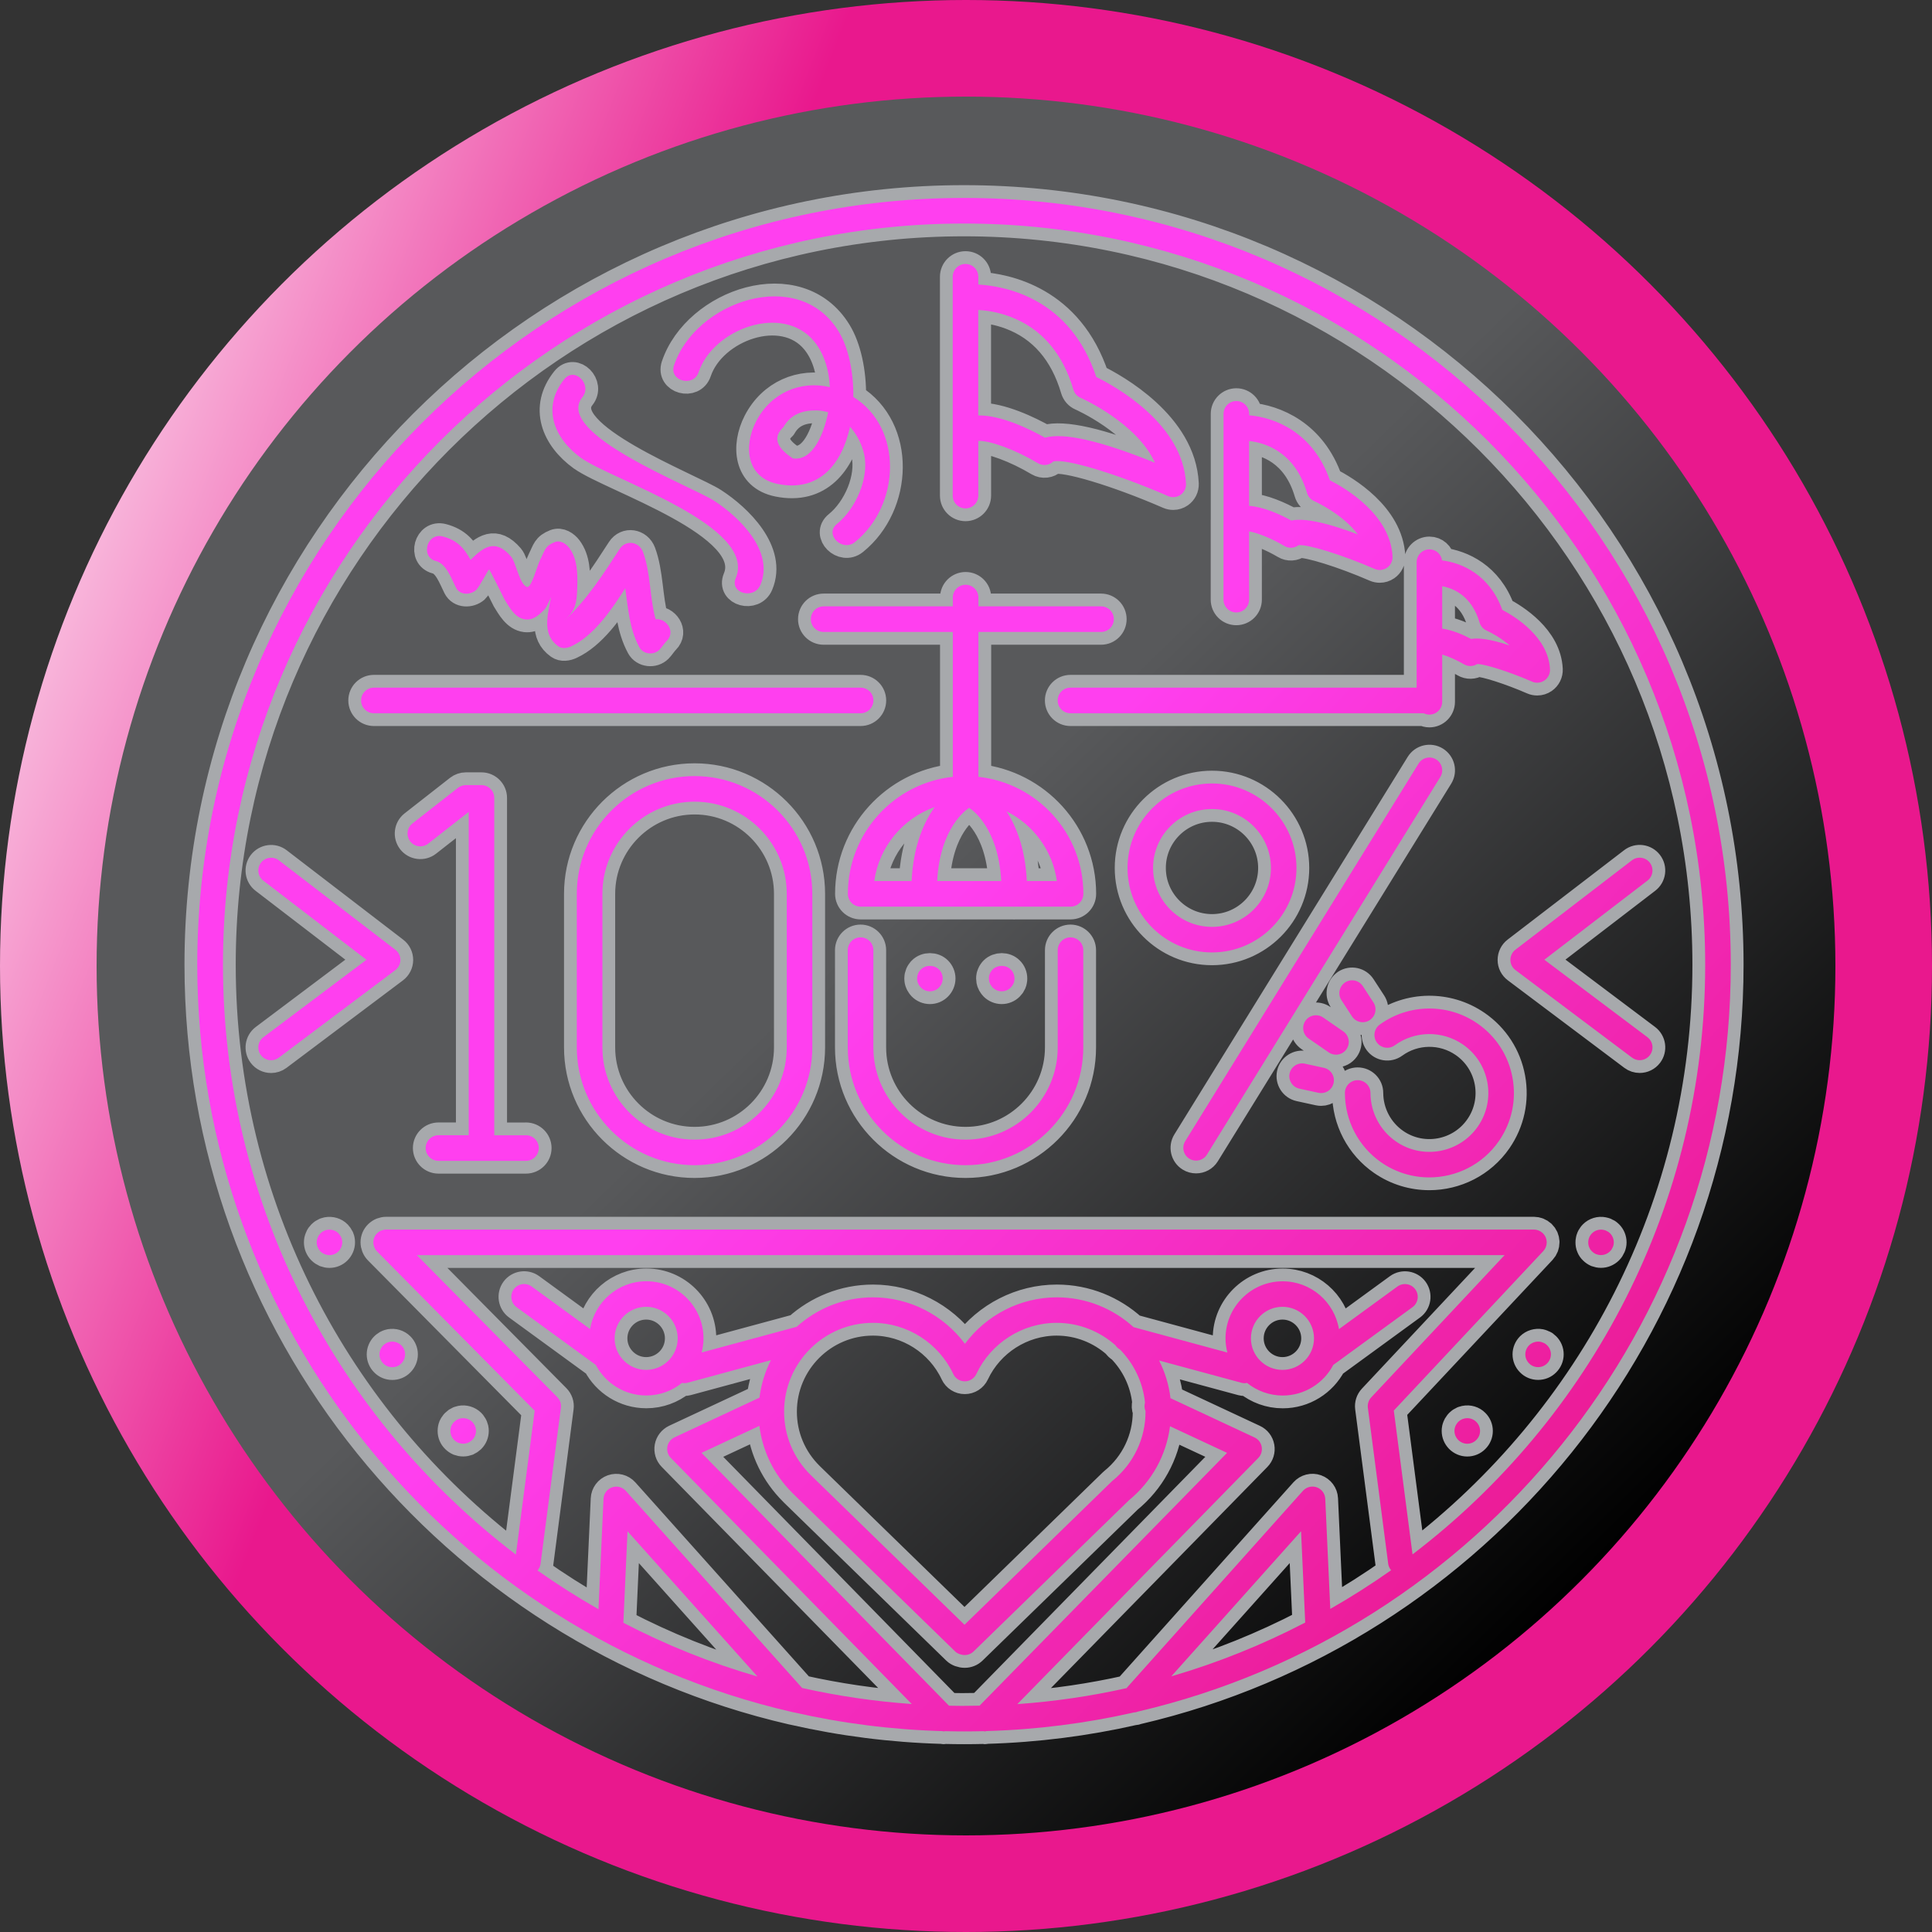
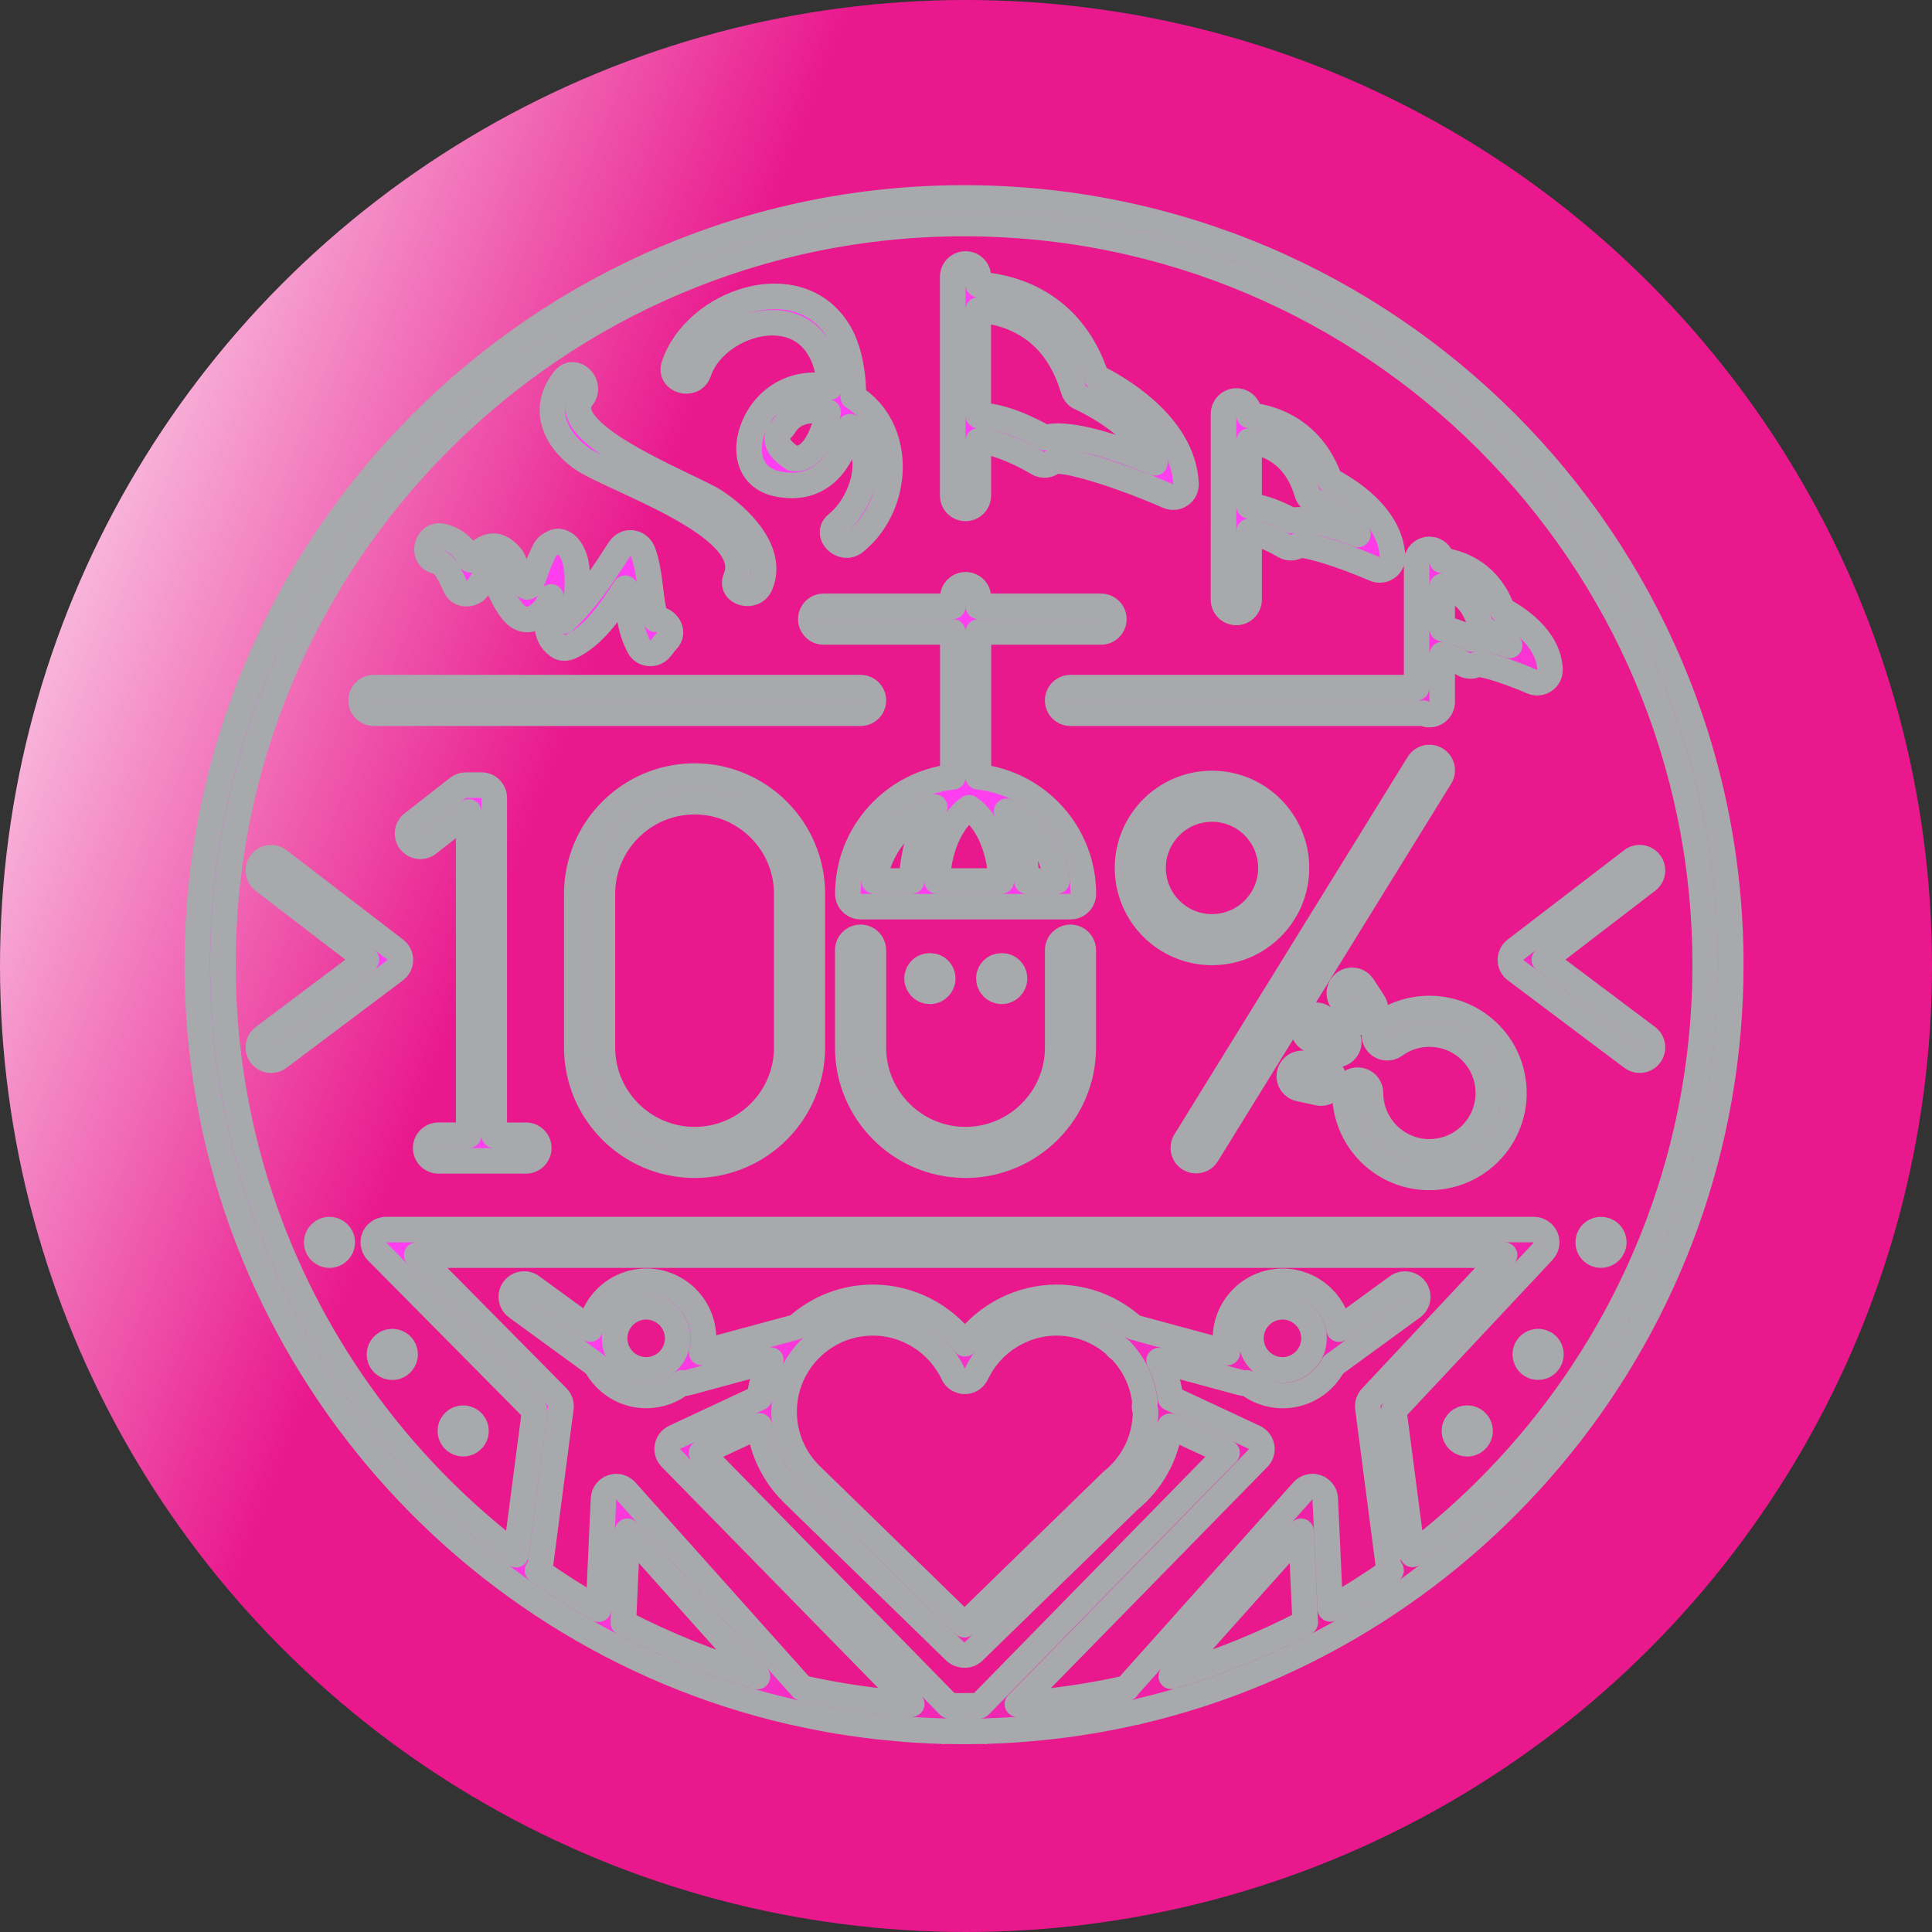
<svg xmlns="http://www.w3.org/2000/svg" viewBox="0 0 400 400">
  <rect x="0" y="0" width="400" height="400" fill="#333333" stroke="none" />
  <defs>
    <style>.cls-1{fill:url(#linear-gradient-2);}.cls-2{isolation:isolate;}.cls-3,.cls-4{fill:url(#New_Gradient_Swatch_3);}.cls-5{fill:url(#linear-gradient);}.cls-4{mix-blend-mode:multiply;stroke:#a7a9ac;stroke-linecap:round;stroke-linejoin:round;stroke-width:5.29px;}</style>
    <linearGradient id="linear-gradient" x1="-46.53" y1="103.84" x2="588.85" y2="351.67" gradientTransform="matrix(1, 0, 0, 1, 0, 0)" gradientUnits="userSpaceOnUse">
      <stop offset=".02" stop-color="#fff" />
      <stop offset=".25" stop-color="#e9188d" />
      <stop offset="1" stop-color="#e9188d" />
    </linearGradient>
    <linearGradient id="linear-gradient-2" x1="186.2" y1="185.82" x2="326.82" y2="330.28" gradientTransform="matrix(1, 0, 0, 1, 0, 0)" gradientUnits="userSpaceOnUse">
      <stop offset="0" stop-color="#58595b" />
      <stop offset="1" stop-color="#000" />
    </linearGradient>
    <linearGradient id="New_Gradient_Swatch_3" x1="190.35" y1="191.1" x2="331.56" y2="322.46" gradientTransform="matrix(1, 0, 0, 1, 0, 0)" gradientUnits="userSpaceOnUse">
      <stop offset="0" stop-color="#ff3fef" />
      <stop offset="1" stop-color="#e9188d" />
    </linearGradient>
  </defs>
  <g class="cls-2">
    <g id="Layer_1_copy">
      <circle class="cls-5" cx="200" cy="200" r="200" />
      <g>
-         <circle class="cls-1" cx="200" cy="200" r="180" />
        <path class="cls-4" d="M98.55,296.26c0,.7-.28,1.37-.78,1.87-.27,.25-.55,.44-.86,.58-.32,.12-.65,.19-1.01,.19s-.7-.07-1.02-.19c-.32-.14-.6-.33-.85-.58-.51-.49-.78-1.16-.78-1.87,0-.18,.02-.35,.05-.53,.03-.16,.07-.32,.14-.49,.07-.16,.16-.3,.25-.44,.09-.16,.21-.28,.34-.41s.25-.23,.39-.33c.14-.09,.3-.18,.46-.25,.16-.05,.34-.11,.49-.14,.86-.18,1.78,.11,2.4,.72,.12,.12,.23,.25,.32,.41,.11,.14,.18,.28,.25,.44,.07,.18,.12,.33,.16,.49,.04,.18,.05,.35,.05,.53Zm-17.84-18.45c-.18,.03-.33,.09-.51,.16-.16,.05-.3,.14-.44,.25-.16,.09-.28,.19-.41,.32-.49,.49-.78,1.18-.78,1.87s.28,1.38,.78,1.87c.49,.51,1.16,.78,1.87,.78s1.38-.27,1.87-.78c.49-.49,.78-1.16,.78-1.87s-.28-1.38-.78-1.87c-.62-.62-1.54-.9-2.38-.72Zm-10.05-21.59c-.07-.16-.16-.32-.25-.46-.11-.14-.21-.28-.33-.41-.6-.62-1.52-.88-2.38-.72-.18,.04-.33,.09-.49,.14-.16,.07-.32,.16-.46,.25-.14,.11-.28,.21-.4,.33-.12,.12-.23,.27-.34,.41-.09,.14-.18,.3-.23,.46-.07,.16-.12,.32-.16,.49-.03,.16-.05,.33-.05,.51,0,.7,.28,1.37,.78,1.87,.25,.25,.55,.44,.86,.58,.32,.12,.65,.19,1,.19,.71,0,1.38-.28,1.87-.78s.78-1.16,.78-1.87c0-.18-.02-.35-.05-.51-.04-.18-.07-.34-.14-.49Zm232.6,37.45c-.18,.04-.33,.09-.49,.14-.16,.07-.32,.16-.46,.25-.14,.11-.28,.21-.4,.33s-.23,.25-.32,.41c-.11,.14-.19,.28-.25,.44-.07,.16-.12,.33-.16,.49-.04,.18-.05,.35-.05,.53,0,.7,.28,1.36,.78,1.87,.49,.49,1.16,.78,1.87,.78s1.38-.28,1.87-.78c.51-.51,.78-1.16,.78-1.87s-.28-1.38-.78-1.87c-.6-.62-1.52-.9-2.38-.72Zm16.65-15.47c-.14-.09-.28-.18-.46-.23-.16-.07-.32-.12-.49-.16-.85-.16-1.76,.11-2.38,.72-.49,.49-.78,1.18-.78,1.87s.28,1.38,.78,1.87c.49,.51,1.16,.78,1.87,.78s1.37-.27,1.87-.78c.49-.49,.78-1.16,.78-1.87s-.28-1.38-.78-1.87c-.12-.12-.25-.23-.4-.34Zm13.02-23.18c-.14-.09-.3-.18-.46-.25-.16-.05-.32-.11-.49-.14-.86-.18-1.78,.11-2.38,.72-.12,.12-.25,.27-.33,.41-.11,.14-.18,.3-.25,.46-.07,.16-.11,.32-.14,.49-.04,.16-.05,.33-.05,.51,0,.35,.05,.69,.19,1,.12,.32,.32,.62,.58,.86,.25,.25,.53,.44,.85,.58,.32,.12,.67,.19,1.02,.19,.7,0,1.36-.28,1.87-.78,.25-.25,.44-.55,.57-.86,.14-.32,.21-.65,.21-1,0-.69-.28-1.38-.78-1.87-.12-.12-.26-.23-.4-.33Zm-142.6-50.97c.09,.14,.21,.28,.33,.41,.48,.49,1.16,.78,1.87,.78s1.38-.28,1.87-.78c.49-.49,.78-1.18,.78-1.87s-.28-1.38-.78-1.87c-.99-.99-2.77-.99-3.74,0-.12,.12-.25,.25-.33,.39-.11,.16-.18,.3-.25,.46-.07,.18-.12,.34-.16,.51-.02,.16-.05,.34-.05,.51s.03,.34,.05,.51c.04,.18,.09,.34,.16,.49,.07,.16,.14,.32,.25,.46Zm14.87,0c.09,.14,.19,.28,.32,.41,.49,.49,1.18,.78,1.87,.78s1.38-.28,1.87-.78c.12-.12,.23-.27,.34-.41,.09-.14,.18-.3,.25-.46s.11-.32,.14-.49c.04-.18,.05-.35,.05-.51,0-.71-.28-1.39-.78-1.87-.97-.99-2.75-.99-3.74,0-.12,.12-.23,.25-.32,.39-.11,.16-.19,.3-.25,.46-.07,.16-.12,.34-.16,.49-.04,.18-.05,.35-.05,.53,0,.16,.02,.34,.05,.51,.03,.18,.09,.34,.16,.49,.05,.16,.14,.32,.25,.46Zm-127.8-56.38h100.78c1.46,0,2.65-1.18,2.65-2.65s-1.19-2.65-2.65-2.65H77.41c-1.46,0-2.65,1.18-2.65,2.65s1.19,2.65,2.65,2.65Zm215.9-5.29v-25.99c0-1.46,1.19-2.65,2.65-2.65,1.34,0,2.43,.99,2.61,2.28,4.22,.53,9.89,3.06,12.47,10.24,2.74,1.44,9.57,5.67,9.88,12.32,.04,.91-.39,1.78-1.14,2.3-.45,.31-.98,.47-1.5,.47-.36,0-.72-.07-1.06-.22-4.64-2.02-9.74-3.65-11.35-3.65h-.01c-.82,.52-1.9,.56-2.78,.04-1.48-.88-3.23-1.64-4.48-2v9.78c0,1.46-1.19,2.65-2.65,2.65-.42,0-.82-.11-1.17-.28h-73.14c-1.46,0-2.65-1.18-2.65-2.65s1.19-2.65,2.65-2.65h71.66Zm5.29-21v8.77c2.14,.3,4.38,1.28,5.99,2.14,1.42-.25,3.8-.04,7.97,1.34-1.69-1.49-3.66-2.58-4.74-3.06-.71-.31-1.26-.93-1.48-1.68-1.61-5.45-5.28-7.06-7.73-7.52Zm-76.95,72.69c-1.46,0-2.65,1.18-2.65,2.65v20.14c0,10.52-8.56,19.09-19.09,19.09s-19.08-8.56-19.08-19.09v-20.14c0-1.46-1.19-2.65-2.65-2.65s-2.65,1.18-2.65,2.65v20.14c0,13.44,10.93,24.38,24.38,24.38s24.38-10.94,24.38-24.38v-20.14c0-1.46-1.19-2.65-2.65-2.65Zm-53.46-9.01v31.8c0,13.44-10.93,24.38-24.38,24.38s-24.38-10.94-24.38-24.38v-31.8c0-13.44,10.94-24.38,24.38-24.38s24.38,10.94,24.38,24.38Zm-5.29,0c0-10.52-8.56-19.08-19.08-19.08s-19.09,8.56-19.09,19.08v31.8c0,10.52,8.56,19.09,19.09,19.09s19.08-8.56,19.08-19.09v-31.8Zm34.38-59.52v-1.82c0-1.46,1.19-2.65,2.65-2.65s2.65,1.18,2.65,2.65v1.82h25.39c1.46,0,2.65,1.18,2.65,2.65s-1.19,2.65-2.65,2.65h-25.39v29.67c0,.11-.02,.22-.03,.32,12.22,1.31,21.76,11.67,21.76,24.23,0,1.46-1.19,2.65-2.65,2.65h-11.49c-.06,0-.11,.02-.16,.02-.02,0-.03,0-.05,0-.04,0-.09-.01-.13-.02h-31.63c-1.46,0-2.65-1.18-2.65-2.65,0-12.56,9.55-22.92,21.76-24.23-.01-.11-.03-.21-.03-.32v-29.67h-26.75c-1.46,0-2.65-1.18-2.65-2.65s1.19-2.65,2.65-2.65h26.75Zm-3.23,56.87h13.25c-.58-11.13-6.16-14.83-6.42-14.99-.08-.05-.14-.11-.22-.17-.07,.05-.13,.11-.2,.16-.3,.19-5.84,3.91-6.42,15.01Zm-13.03,0h7.73c.34-7.39,2.6-12.28,4.78-15.32-6.59,2.35-11.52,8.21-12.51,15.32Zm27.4-14.43c1.97,3.07,3.87,7.73,4.18,14.43h6.22c-.88-6.33-4.89-11.68-10.4-14.43Zm-99.51,67.07h-6.57v-69.85c0-1.46-1.19-2.65-2.65-2.65h-3.23c-.59,0-1.16,.2-1.63,.56l-9.43,7.38c-1.15,.9-1.35,2.56-.45,3.72,.9,1.15,2.57,1.35,3.72,.45l8.38-6.56v66.94h-6.26c-1.46,0-2.65,1.19-2.65,2.65s1.19,2.65,2.65,2.65h18.12c1.46,0,2.65-1.19,2.65-2.65s-1.19-2.65-2.65-2.65Zm188.44-77.82c-1.24-.77-2.87-.38-3.64,.86l-48.31,78.17c-.77,1.24-.38,2.88,.86,3.64,.43,.27,.91,.39,1.39,.39,.89,0,1.75-.44,2.25-1.25l48.31-78.17c.77-1.24,.38-2.87-.86-3.64Zm-46.41,39.96c-9.65,0-17.49-7.85-17.49-17.49s7.85-17.49,17.49-17.49,17.49,7.85,17.49,17.49-7.85,17.49-17.49,17.49Zm0-5.29c6.73,0,12.2-5.47,12.2-12.2s-5.47-12.2-12.2-12.2-12.2,5.47-12.2,12.2,5.47,12.2,12.2,12.2Zm54.96,20c-6.11-4.22-14.24-4.12-20.24,.24-1.18,.86-1.44,2.52-.58,3.7,.86,1.18,2.52,1.44,3.7,.58,4.18-3.04,9.85-3.11,14.11-.17,5.54,3.82,6.93,11.44,3.1,16.97-3.82,5.53-11.44,6.93-16.97,3.1-3.29-2.28-5.26-6.03-5.27-10.04,0-1.46-1.19-2.64-2.65-2.64h0c-1.46,0-2.65,1.19-2.64,2.65,0,5.75,2.83,11.13,7.55,14.39,3.03,2.09,6.49,3.09,9.92,3.09,5.56,0,11.03-2.64,14.42-7.54,2.65-3.85,3.65-8.49,2.81-13.09-.84-4.6-3.42-8.59-7.27-11.25Zm-27.78,1.64l-4.15-2.87c-1.2-.83-2.85-.53-3.68,.67-.83,1.2-.53,2.85,.67,3.68l4.15,2.87c.46,.32,.98,.47,1.5,.47,.84,0,1.67-.4,2.18-1.14,.83-1.2,.53-2.85-.67-3.68Zm.39-10.14c-1.22,.8-1.57,2.44-.78,3.66l2.2,3.38c.51,.78,1.36,1.2,2.22,1.2,.5,0,1-.14,1.44-.43,1.22-.8,1.57-2.44,.78-3.66l-2.2-3.38c-.8-1.23-2.44-1.57-3.66-.78Zm-4.41,17.68l-3.94-.86c-1.42-.3-2.84,.6-3.15,2.02-.31,1.43,.59,2.84,2.02,3.15l3.94,.86c.19,.04,.38,.06,.57,.06,1.22,0,2.31-.84,2.58-2.08,.31-1.43-.59-2.84-2.02-3.15Zm-39.27,133.45c-9.88,2.25-20.1,3.57-30.58,3.87-.12,.02-.23,.07-.35,.07-.08,0-.16-.04-.25-.05-1.34,.03-2.68,.05-4.03,.05s-2.63-.02-3.95-.05c-.08,0-.16,.05-.24,.05-.11,0-.22-.05-.33-.06-10.55-.3-20.84-1.63-30.78-3.89-.13-.02-.26-.05-.39-.08-70.41-16.23-123.08-79.44-123.08-154.71,0-87.54,71.22-158.75,158.75-158.75s158.75,71.22,158.75,158.75c0,75.15-52.48,138.26-122.72,154.63-.26,.11-.54,.17-.82,.19Zm-1.54-5.08l36.48-40.79c.72-.8,1.85-1.09,2.86-.73,1.01,.36,1.71,1.3,1.76,2.37l1.04,22.81c4.33-2.47,8.53-5.15,12.59-8.01-.29-.37-.52-.79-.59-1.28l-4.22-32.35c-.1-.79,.15-1.57,.69-2.15l27.62-29.46H86.29l29.1,29.41c.57,.58,.85,1.39,.74,2.2l-4.22,32.35c-.07,.52-.31,.95-.62,1.33,4.06,2.87,8.28,5.55,12.62,8.02l1.04-22.86c.05-1.07,.74-2.01,1.76-2.37,1.01-.36,2.14-.07,2.86,.73l36.5,40.81c7.38,1.65,14.96,2.77,22.7,3.32l-49.89-50.96c-.6-.61-.86-1.48-.71-2.32s.71-1.56,1.48-1.93l17.59-8.22c.34-2.76,1.16-5.38,2.37-7.76l-17.25,4.67c-.23,.06-.46,.09-.69,.09-.16,0-.3-.05-.45-.07-2.03,1.64-4.61,2.62-7.41,2.62-4.54,0-8.49-2.58-10.47-6.35-.01,0-.03-.01-.04-.02l-16.35-11.92c-1.18-.86-1.44-2.52-.58-3.7,.86-1.18,2.52-1.44,3.7-.58l12.1,8.82c.92-5.61,5.79-9.9,11.65-9.9,6.52,0,11.83,5.3,11.83,11.83,0,1.01-.14,1.98-.38,2.92l19.67-5.32c4.2-3.78,9.73-6.1,15.81-6.1,7.55,0,14.61,3.67,19.03,9.62,4.42-5.96,11.48-9.62,19.03-9.62,6.11,0,11.68,2.35,15.88,6.17l19.42,5.26c-.24-.94-.38-1.91-.38-2.92,0-6.52,5.31-11.83,11.83-11.83,5.86,0,10.73,4.29,11.66,9.9l12.1-8.82c1.18-.86,2.84-.6,3.7,.58,.86,1.18,.6,2.84-.58,3.7l-16.35,11.92s-.03,.01-.04,.02c-1.98,3.77-5.93,6.35-10.47,6.35-2.81,0-5.38-.99-7.41-2.62-.15,.03-.3,.07-.45,.07-.23,0-.46-.03-.69-.09l-17.05-4.61c1.21,2.4,2.03,5.02,2.36,7.8l17.4,8.13c.78,.36,1.33,1.08,1.48,1.93s-.11,1.71-.71,2.32l-49.88,50.96c7.74-.55,15.33-1.67,22.71-3.33Zm3.87-57.33c-.22-.54-.26-1.14-.09-1.72-.43-4.26-2.33-8.09-5.17-10.99-.4-.22-.73-.53-.96-.9-3.25-2.87-7.5-4.63-12.16-4.63-7.08,0-13.61,4.16-16.63,10.59-.44,.93-1.37,1.52-2.39,1.52s-1.96-.59-2.39-1.52c-3.02-6.43-9.55-10.59-16.63-10.59-10.14,0-18.39,8.25-18.39,18.39,0,4.97,1.96,9.63,5.51,13.12,.04,.04,.08,.08,.12,.12l31.72,30.88,30.47-29.66c.06-.06,.12-.11,.18-.16,4.34-3.52,6.83-8.73,6.83-14.29,0-.05,0-.1,0-.15Zm34.9-15.03c0-3.6-2.93-6.53-6.53-6.53s-6.53,2.93-6.53,6.53,2.93,6.53,6.53,6.53,6.53-2.93,6.53-6.53Zm-138.27,6.53c3.6,0,6.53-2.93,6.53-6.53s-2.93-6.53-6.53-6.53-6.53,2.93-6.53,6.53,2.93,6.53,6.53,6.53Zm-3.86,33.41l-.86,18.95c8.79,4.57,18.08,8.32,27.77,11.13l-26.91-30.08Zm112.58,30.04c9.67-2.82,18.95-6.57,27.73-11.14l-.86-18.9-26.87,30.04Zm-135.69-25.2l3.89-29.8-32.65-32.99h0c-.24-.25-.43-.54-.56-.87,0-.02,0-.03-.02-.05-.11-.29-.18-.61-.18-.95h0v-.02c0-.34,.07-.67,.2-.97v-.02c.14-.33,.34-.62,.59-.86h.01c.24-.25,.53-.44,.85-.57,.02,0,.04-.01,.06-.02,.29-.11,.61-.18,.94-.18h237.67c.3,0,.59,.06,.86,.16,.03,0,.06,.02,.08,.03,.31,.12,.58,.29,.82,.51,.01,.01,.03,.01,.04,.03,0,0,0,.02,.02,.02,.24,.23,.43,.5,.57,.81,0,.01,.02,.03,.02,.04,.12,.28,.19,.59,.21,.92,0,.03,0,.05,0,.08,0,.02,0,.04,0,.06,0,.3-.06,.58-.15,.85-.01,.03-.02,.06-.03,.1-.12,.31-.29,.58-.51,.82-.01,.01-.01,.03-.03,.04l-30.94,33,3.88,29.78c36.8-28.06,60.59-72.34,60.59-122.08,0-84.62-68.84-153.46-153.46-153.46S46.16,115.11,46.16,199.73c0,49.78,23.83,94.09,60.67,122.15Zm92.79,31.31c1.07,0,2.14-.02,3.21-.04l51.24-52.34-11.81-5.51c-.76,5.97-3.75,11.43-8.49,15.31l-32.17,31.31c-.49,.48-1.16,.75-1.85,.75s-1.49-.27-1.98-.75l-33.63-32.74s-.1-.1-.14-.15c-3.79-3.78-6.11-8.6-6.76-13.81l-11.98,5.59,51.24,52.35c1.04,.02,2.07,.04,3.11,.04Zm53.72-245.48v-22.02c0-1.46,1.19-2.65,2.65-2.65s2.65,1.18,2.65,2.65v.3c5.47,.47,13.31,3.62,16.71,13.45,3.28,1.67,12.58,7.15,12.98,15.81,.04,.91-.39,1.78-1.14,2.3-.45,.31-.98,.47-1.5,.47-.36,0-.72-.07-1.06-.22-6.64-2.89-13.83-5.12-15.75-4.92-.85,.64-2.02,.73-2.96,.16-2.55-1.52-5.56-2.73-7.29-3.01v14.13c0,1.46-1.19,2.65-2.65,2.65s-2.65-1.18-2.65-2.65v-16.07c0-.13,0-.26,0-.39Zm5.29-16.4v13.43c3.06,.22,6.49,1.8,8.76,3.05,2-.44,5.87-.13,13.76,2.87-3.11-4.22-8.96-6.87-9.04-6.9-.72-.31-1.26-.93-1.48-1.68-2.5-8.49-8.6-10.39-12-10.77Zm-61.36,11.29V57.3c0-1.46,1.19-2.65,2.65-2.65s2.65,1.18,2.65,2.65v1.61c5.89,.35,19.09,2.99,24.42,19.14,4.13,2.03,18.01,9.77,18.58,22.11,.04,.91-.39,1.78-1.14,2.3-.45,.31-.97,.47-1.5,.47-.36,0-.72-.07-1.06-.22-10.64-4.63-21.41-7.86-23.78-7.16-.85,.81-2.15,.96-3.18,.35-4.65-2.79-9.89-4.69-12.34-4.62v11.33c0,1.46-1.19,2.65-2.65,2.65s-2.65-1.18-2.65-2.65Zm5.29-38.42v21.84c4.75-.07,10.69,2.85,13.82,4.61,3.87-1.11,11.5,.63,22.76,5.19-3.72-8.28-15.26-13.39-15.4-13.45-.72-.31-1.26-.93-1.48-1.68-2.24-7.6-6.64-12.68-13.09-15.11-2.57-.97-4.94-1.3-6.61-1.4Zm-82.19,30.67c6.21,4.46,36.53,14,31.98,24.85-1.32,3.14,3.8,4.51,5.1,1.41,2.93-6.97-4.36-14.04-9.54-17.4-4.73-3.07-33.36-13.93-27.32-21.45,2.11-2.63-1.61-6.4-3.74-3.74-4.73,5.89-2.12,12.28,3.52,16.34Zm-30.08,21.32c2.13,.56,3.16,3.58,4.12,5.48,.82,1.62,2.95,1.58,4.16,.54,.67-.59,2.55-4.27,2.7-4.28,.17,0,3.06,5.98,3.24,6.27,1.02,1.65,2.18,3.81,4.28,4.07,1.7,.21,2.99-1.04,4.06-2.17,.24-.26,.73-1.24,1.26-2.47-.73,3.87-1.9,7.8,1.51,10.21,.81,.57,1.85,.38,2.67,0,4.52-2.1,8.16-7.24,11.18-12.02,.6,4.18,.86,8.41,2.91,12.2,.82,1.51,2.98,1.71,4.16,.54,.56-.56,.95-1.27,1.51-1.82,1.97-1.95-.13-4.78-2.29-4.49-1.24-4.46-1.02-9.68-2.61-13.93-.8-2.14-3.54-2.63-4.84-.63-3.38,5.21-6.85,10.62-11.53,14.92,2.43-2.23,2.66-3.6,2.76-7.13,.07-2.7,.04-5.75-1.66-8-.65-.86-1.83-1.67-2.99-1.22-2.05,.81-2.03,1.68-2.96,3.51-.78,1.53-1.89,6.19-2.86,5.77-1.53-.66-2.22-5.08-3.24-6.27-3.3-3.86-5.77-1.91-8.39,.68-1.22-2.27-2.64-4.04-5.74-4.85-3.3-.86-4.7,4.24-1.41,5.1Zm49.28-40.52c4.44-13.23,25.75-20.66,34.08-7.02,2.01,3.28,3.11,8.39,3.04,13.56,10.41,6.46,9.73,22.48,.34,30.05-2.63,2.12-6.39-1.61-3.74-3.74,3.92-3.16,6.74-9.58,5.63-14.49-.46-2.01-1.47-4.03-2.91-5.65-1.63,7.56-6.28,13.61-14.96,11.85-6.55-1.33-7.11-7.88-4.48-12.97,3.05-5.89,9.15-8.51,15.27-7.08-.17-3.39-1.12-6.87-3.27-9.48-6.49-7.9-20.89-2.59-23.9,6.37-1.08,3.22-6.19,1.83-5.1-1.41Zm31.91,9.71c-.95-.29-1.96-.43-3.03-.37-2.9,.07-4.97,1.21-6.22,3.45-2.21,2.03-1.56,4.19,1.95,6.48,4.2,.61,6.46-5.3,7.3-9.56Zm-88.56,113.4c0-.83-.38-1.61-1.04-2.11l-24.12-18.51c-1.16-.89-2.82-.67-3.71,.49-.89,1.16-.67,2.82,.49,3.71l21.35,16.38-21.33,16.03c-1.17,.88-1.4,2.54-.53,3.71,.52,.69,1.31,1.06,2.12,1.06,.55,0,1.11-.17,1.59-.53l24.12-18.12c.66-.5,1.05-1.27,1.06-2.1Zm229.81,0c0,.83,.39,1.6,1.06,2.1l24.12,18.12c.48,.36,1.04,.53,1.59,.53,.8,0,1.6-.37,2.12-1.06,.88-1.17,.64-2.83-.53-3.71l-21.33-16.03,21.35-16.38c1.16-.89,1.38-2.55,.49-3.71-.89-1.16-2.55-1.38-3.71-.49l-24.12,18.51c-.66,.5-1.04,1.29-1.04,2.11Z" />
-         <path class="cls-3" d="M98.55,296.26c0,.7-.28,1.37-.78,1.87-.27,.25-.55,.44-.86,.58-.32,.12-.65,.19-1.01,.19s-.7-.07-1.02-.19c-.32-.14-.6-.33-.85-.58-.51-.49-.78-1.16-.78-1.87,0-.18,.02-.35,.05-.53,.03-.16,.07-.32,.14-.49,.07-.16,.16-.3,.25-.44,.09-.16,.21-.28,.34-.41s.25-.23,.39-.33c.14-.09,.3-.18,.46-.25,.16-.05,.34-.11,.49-.14,.86-.18,1.78,.11,2.4,.72,.12,.12,.23,.25,.32,.41,.11,.14,.18,.28,.25,.44,.07,.18,.12,.33,.16,.49,.04,.18,.05,.35,.05,.53Zm-17.84-18.45c-.18,.03-.33,.09-.51,.16-.16,.05-.3,.14-.44,.25-.16,.09-.28,.19-.41,.32-.49,.49-.78,1.18-.78,1.87s.28,1.38,.78,1.87c.49,.51,1.16,.78,1.87,.78s1.38-.27,1.87-.78c.49-.49,.78-1.16,.78-1.87s-.28-1.38-.78-1.87c-.62-.62-1.54-.9-2.38-.72Zm-10.05-21.59c-.07-.16-.16-.32-.25-.46-.11-.14-.21-.28-.33-.41-.6-.62-1.52-.88-2.38-.72-.18,.04-.33,.09-.49,.14-.16,.07-.32,.16-.46,.25-.14,.11-.28,.21-.4,.33-.12,.12-.23,.27-.34,.41-.09,.14-.18,.3-.23,.46-.07,.16-.12,.32-.16,.49-.03,.16-.05,.33-.05,.51,0,.7,.28,1.37,.78,1.87,.25,.25,.55,.44,.86,.58,.32,.12,.65,.19,1,.19,.71,0,1.38-.28,1.87-.78s.78-1.16,.78-1.87c0-.18-.02-.35-.05-.51-.04-.18-.07-.34-.14-.49Zm232.6,37.45c-.18,.04-.33,.09-.49,.14-.16,.07-.32,.16-.46,.25-.14,.11-.28,.21-.4,.33s-.23,.25-.32,.41c-.11,.14-.19,.28-.25,.44-.07,.16-.12,.33-.16,.49-.04,.18-.05,.35-.05,.53,0,.7,.28,1.36,.78,1.87,.49,.49,1.16,.78,1.87,.78s1.38-.28,1.87-.78c.51-.51,.78-1.16,.78-1.87s-.28-1.38-.78-1.87c-.6-.62-1.52-.9-2.38-.72Zm16.65-15.47c-.14-.09-.28-.18-.46-.23-.16-.07-.32-.12-.49-.16-.85-.16-1.76,.11-2.38,.72-.49,.49-.78,1.18-.78,1.87s.28,1.38,.78,1.87c.49,.51,1.16,.78,1.87,.78s1.37-.27,1.87-.78c.49-.49,.78-1.16,.78-1.87s-.28-1.38-.78-1.87c-.12-.12-.25-.23-.4-.34Zm13.02-23.18c-.14-.09-.3-.18-.46-.25-.16-.05-.32-.11-.49-.14-.86-.18-1.78,.11-2.38,.72-.12,.12-.25,.27-.33,.41-.11,.14-.18,.3-.25,.46-.07,.16-.11,.32-.14,.49-.04,.16-.05,.33-.05,.51,0,.35,.05,.69,.19,1,.12,.32,.32,.62,.58,.86,.25,.25,.53,.44,.85,.58,.32,.12,.67,.19,1.02,.19,.7,0,1.36-.28,1.87-.78,.25-.25,.44-.55,.57-.86,.14-.32,.21-.65,.21-1,0-.69-.28-1.38-.78-1.87-.12-.12-.26-.23-.4-.33Zm-142.6-50.97c.09,.14,.21,.28,.33,.41,.48,.49,1.16,.78,1.87,.78s1.38-.28,1.87-.78c.49-.49,.78-1.18,.78-1.87s-.28-1.38-.78-1.87c-.99-.99-2.77-.99-3.74,0-.12,.12-.25,.25-.33,.39-.11,.16-.18,.3-.25,.46-.07,.18-.12,.34-.16,.51-.02,.16-.05,.34-.05,.51s.03,.34,.05,.51c.04,.18,.09,.34,.16,.49,.07,.16,.14,.32,.25,.46Zm14.87,0c.09,.14,.19,.28,.32,.41,.49,.49,1.18,.78,1.87,.78s1.38-.28,1.87-.78c.12-.12,.23-.27,.34-.41,.09-.14,.18-.3,.25-.46s.11-.32,.14-.49c.04-.18,.05-.35,.05-.51,0-.71-.28-1.39-.78-1.87-.97-.99-2.75-.99-3.74,0-.12,.12-.23,.25-.32,.39-.11,.16-.19,.3-.25,.46-.07,.16-.12,.34-.16,.49-.04,.18-.05,.35-.05,.53,0,.16,.02,.34,.05,.51,.03,.18,.09,.34,.16,.49,.05,.16,.14,.32,.25,.46Zm-127.8-56.38h100.78c1.46,0,2.65-1.18,2.65-2.65s-1.19-2.65-2.65-2.65H77.41c-1.46,0-2.65,1.18-2.65,2.65s1.19,2.65,2.65,2.65Zm215.9-5.29v-25.99c0-1.46,1.19-2.65,2.65-2.65,1.34,0,2.43,.99,2.61,2.28,4.22,.53,9.89,3.06,12.47,10.24,2.74,1.44,9.57,5.67,9.88,12.32,.04,.91-.39,1.78-1.14,2.3-.45,.31-.98,.47-1.5,.47-.36,0-.72-.07-1.06-.22-4.64-2.02-9.74-3.65-11.35-3.65h-.01c-.82,.52-1.9,.56-2.78,.04-1.48-.88-3.23-1.64-4.48-2v9.78c0,1.46-1.19,2.65-2.65,2.65-.42,0-.82-.11-1.17-.28h-73.14c-1.46,0-2.65-1.18-2.65-2.65s1.19-2.65,2.65-2.65h71.66Zm5.29-21v8.77c2.14,.3,4.38,1.28,5.99,2.14,1.42-.25,3.8-.04,7.97,1.34-1.69-1.49-3.66-2.58-4.74-3.06-.71-.31-1.26-.93-1.48-1.68-1.61-5.45-5.28-7.06-7.73-7.52Zm-76.95,72.69c-1.46,0-2.65,1.18-2.65,2.65v20.14c0,10.52-8.56,19.09-19.09,19.09s-19.08-8.56-19.08-19.09v-20.14c0-1.46-1.19-2.65-2.65-2.65s-2.65,1.18-2.65,2.65v20.14c0,13.44,10.93,24.38,24.38,24.38s24.38-10.94,24.38-24.38v-20.14c0-1.46-1.19-2.65-2.65-2.65Zm-53.46-9.01v31.8c0,13.44-10.93,24.38-24.38,24.38s-24.38-10.94-24.38-24.38v-31.8c0-13.44,10.94-24.38,24.38-24.38s24.38,10.94,24.38,24.38Zm-5.29,0c0-10.52-8.56-19.08-19.08-19.08s-19.09,8.56-19.09,19.08v31.8c0,10.52,8.56,19.09,19.09,19.09s19.08-8.56,19.08-19.09v-31.8Zm34.38-59.52v-1.82c0-1.46,1.19-2.65,2.65-2.65s2.65,1.18,2.65,2.65v1.82h25.39c1.46,0,2.65,1.18,2.65,2.65s-1.19,2.65-2.65,2.65h-25.39v29.67c0,.11-.02,.22-.03,.32,12.22,1.31,21.76,11.67,21.76,24.23,0,1.46-1.19,2.65-2.65,2.65h-11.49c-.06,0-.11,.02-.16,.02-.02,0-.03,0-.05,0-.04,0-.09-.01-.13-.02h-31.63c-1.46,0-2.65-1.18-2.65-2.65,0-12.56,9.55-22.92,21.76-24.23-.01-.11-.03-.21-.03-.32v-29.67h-26.75c-1.46,0-2.65-1.18-2.65-2.65s1.19-2.65,2.65-2.65h26.75Zm-3.23,56.87h13.25c-.58-11.13-6.16-14.83-6.42-14.99-.08-.05-.14-.11-.22-.17-.07,.05-.13,.11-.2,.16-.3,.19-5.84,3.91-6.42,15.01Zm-13.03,0h7.73c.34-7.39,2.6-12.28,4.78-15.32-6.59,2.35-11.52,8.21-12.51,15.32Zm27.4-14.43c1.97,3.07,3.87,7.73,4.18,14.43h6.22c-.88-6.33-4.89-11.68-10.4-14.43Zm-99.51,67.07h-6.57v-69.85c0-1.46-1.19-2.65-2.65-2.65h-3.23c-.59,0-1.16,.2-1.63,.56l-9.43,7.38c-1.15,.9-1.35,2.56-.45,3.72,.9,1.15,2.57,1.35,3.72,.45l8.38-6.56v66.94h-6.26c-1.46,0-2.65,1.19-2.65,2.65s1.19,2.65,2.65,2.65h18.12c1.46,0,2.65-1.19,2.65-2.65s-1.19-2.65-2.65-2.65Zm188.44-77.82c-1.24-.77-2.87-.38-3.64,.86l-48.31,78.17c-.77,1.24-.38,2.88,.86,3.64,.43,.27,.91,.39,1.39,.39,.89,0,1.75-.44,2.25-1.25l48.31-78.17c.77-1.24,.38-2.87-.86-3.64Zm-46.41,39.96c-9.65,0-17.49-7.85-17.49-17.49s7.85-17.49,17.49-17.49,17.49,7.85,17.49,17.49-7.85,17.49-17.49,17.49Zm0-5.29c6.73,0,12.2-5.47,12.2-12.2s-5.47-12.2-12.2-12.2-12.2,5.47-12.2,12.2,5.47,12.2,12.2,12.2Zm54.96,20c-6.11-4.22-14.24-4.12-20.24,.24-1.18,.86-1.44,2.52-.58,3.7,.86,1.18,2.52,1.44,3.7,.58,4.18-3.04,9.85-3.11,14.11-.17,5.54,3.82,6.93,11.44,3.1,16.97-3.82,5.53-11.44,6.93-16.97,3.1-3.29-2.28-5.26-6.03-5.27-10.04,0-1.46-1.19-2.64-2.65-2.64h0c-1.46,0-2.65,1.19-2.64,2.65,0,5.75,2.83,11.13,7.55,14.39,3.03,2.09,6.49,3.09,9.92,3.09,5.56,0,11.03-2.64,14.42-7.54,2.65-3.85,3.65-8.49,2.81-13.09-.84-4.6-3.42-8.59-7.27-11.25Zm-27.78,1.64l-4.15-2.87c-1.2-.83-2.85-.53-3.68,.67-.83,1.2-.53,2.85,.67,3.68l4.15,2.87c.46,.32,.98,.47,1.5,.47,.84,0,1.67-.4,2.18-1.14,.83-1.2,.53-2.85-.67-3.68Zm.39-10.14c-1.22,.8-1.57,2.44-.78,3.66l2.2,3.38c.51,.78,1.36,1.2,2.22,1.2,.5,0,1-.14,1.44-.43,1.22-.8,1.57-2.44,.78-3.66l-2.2-3.38c-.8-1.23-2.44-1.57-3.66-.78Zm-4.41,17.68l-3.94-.86c-1.42-.3-2.84,.6-3.15,2.02-.31,1.43,.59,2.84,2.02,3.15l3.94,.86c.19,.04,.38,.06,.57,.06,1.22,0,2.31-.84,2.58-2.08,.31-1.43-.59-2.84-2.02-3.15Zm-39.27,133.45c-9.88,2.25-20.1,3.57-30.58,3.87-.12,.02-.23,.07-.35,.07-.08,0-.16-.04-.25-.05-1.34,.03-2.68,.05-4.03,.05s-2.63-.02-3.95-.05c-.08,0-.16,.05-.24,.05-.11,0-.22-.05-.33-.06-10.55-.3-20.84-1.63-30.78-3.89-.13-.02-.26-.05-.39-.08-70.41-16.23-123.08-79.44-123.08-154.71,0-87.54,71.22-158.75,158.75-158.75s158.75,71.22,158.75,158.75c0,75.15-52.48,138.26-122.72,154.63-.26,.11-.54,.17-.82,.19Zm-1.54-5.08l36.48-40.79c.72-.8,1.85-1.09,2.86-.73,1.01,.36,1.71,1.3,1.76,2.37l1.04,22.81c4.33-2.47,8.53-5.15,12.59-8.01-.29-.37-.52-.79-.59-1.28l-4.22-32.35c-.1-.79,.15-1.57,.69-2.15l27.62-29.46H86.29l29.1,29.41c.57,.58,.85,1.39,.74,2.2l-4.22,32.35c-.07,.52-.31,.95-.62,1.33,4.06,2.87,8.28,5.55,12.62,8.02l1.04-22.86c.05-1.07,.74-2.01,1.76-2.37,1.01-.36,2.14-.07,2.86,.73l36.5,40.81c7.38,1.65,14.96,2.77,22.7,3.32l-49.89-50.96c-.6-.61-.86-1.48-.71-2.32s.71-1.56,1.48-1.93l17.59-8.22c.34-2.76,1.16-5.38,2.37-7.76l-17.25,4.67c-.23,.06-.46,.09-.69,.09-.16,0-.3-.05-.45-.07-2.03,1.64-4.61,2.62-7.41,2.62-4.54,0-8.49-2.58-10.47-6.35-.01,0-.03-.01-.04-.02l-16.35-11.92c-1.18-.86-1.44-2.52-.58-3.7,.86-1.18,2.52-1.44,3.7-.58l12.1,8.82c.92-5.61,5.79-9.9,11.65-9.9,6.52,0,11.83,5.3,11.83,11.83,0,1.01-.14,1.98-.38,2.92l19.67-5.32c4.2-3.78,9.73-6.1,15.81-6.1,7.55,0,14.61,3.67,19.03,9.62,4.42-5.96,11.48-9.62,19.03-9.62,6.11,0,11.68,2.35,15.88,6.17l19.42,5.26c-.24-.94-.38-1.91-.38-2.92,0-6.52,5.31-11.83,11.83-11.83,5.86,0,10.73,4.29,11.66,9.9l12.1-8.82c1.18-.86,2.84-.6,3.7,.58,.86,1.18,.6,2.84-.58,3.7l-16.35,11.92s-.03,.01-.04,.02c-1.98,3.77-5.93,6.35-10.47,6.35-2.81,0-5.38-.99-7.41-2.62-.15,.03-.3,.07-.45,.07-.23,0-.46-.03-.69-.09l-17.05-4.61c1.21,2.4,2.03,5.02,2.36,7.8l17.4,8.13c.78,.36,1.33,1.08,1.48,1.93s-.11,1.71-.71,2.32l-49.88,50.96c7.74-.55,15.33-1.67,22.71-3.33Zm3.87-57.33c-.22-.54-.26-1.14-.09-1.72-.43-4.26-2.33-8.09-5.17-10.99-.4-.22-.73-.53-.96-.9-3.25-2.87-7.5-4.63-12.16-4.63-7.08,0-13.61,4.16-16.63,10.59-.44,.93-1.37,1.52-2.39,1.52s-1.96-.59-2.39-1.52c-3.02-6.43-9.55-10.59-16.63-10.59-10.14,0-18.39,8.25-18.39,18.39,0,4.97,1.96,9.63,5.51,13.12,.04,.04,.08,.08,.12,.12l31.72,30.88,30.47-29.66c.06-.06,.12-.11,.18-.16,4.34-3.52,6.83-8.73,6.83-14.29,0-.05,0-.1,0-.15Zm34.9-15.03c0-3.6-2.93-6.53-6.53-6.53s-6.53,2.93-6.53,6.53,2.93,6.53,6.53,6.53,6.53-2.93,6.53-6.53Zm-138.27,6.53c3.6,0,6.53-2.93,6.53-6.53s-2.93-6.53-6.53-6.53-6.53,2.93-6.53,6.53,2.93,6.53,6.53,6.53Zm-3.86,33.41l-.86,18.95c8.79,4.57,18.08,8.32,27.77,11.13l-26.91-30.08Zm112.58,30.04c9.67-2.82,18.95-6.57,27.73-11.14l-.86-18.9-26.87,30.04Zm-135.69-25.2l3.89-29.8-32.65-32.99h0c-.24-.25-.43-.54-.56-.87,0-.02,0-.03-.02-.05-.11-.29-.18-.61-.18-.95h0v-.02c0-.34,.07-.67,.2-.97v-.02c.14-.33,.34-.62,.59-.86h.01c.24-.25,.53-.44,.85-.57,.02,0,.04-.01,.06-.02,.29-.11,.61-.18,.94-.18h237.67c.3,0,.59,.06,.86,.16,.03,0,.06,.02,.08,.03,.31,.12,.58,.29,.82,.51,.01,.01,.03,.01,.04,.03,0,0,0,.02,.02,.02,.24,.23,.43,.5,.57,.81,0,.01,.02,.03,.02,.04,.12,.28,.19,.59,.21,.92,0,.03,0,.05,0,.08,0,.02,0,.04,0,.06,0,.3-.06,.58-.15,.85-.01,.03-.02,.06-.03,.1-.12,.31-.29,.58-.51,.82-.01,.01-.01,.03-.03,.04l-30.94,33,3.88,29.78c36.8-28.06,60.59-72.34,60.59-122.08,0-84.62-68.84-153.46-153.46-153.46S46.16,115.11,46.16,199.73c0,49.78,23.83,94.09,60.67,122.15Zm92.79,31.31c1.07,0,2.14-.02,3.21-.04l51.24-52.34-11.81-5.51c-.76,5.97-3.75,11.43-8.49,15.31l-32.17,31.31c-.49,.48-1.16,.75-1.85,.75s-1.49-.27-1.98-.75l-33.63-32.74s-.1-.1-.14-.15c-3.79-3.78-6.11-8.6-6.76-13.81l-11.98,5.59,51.24,52.35c1.04,.02,2.07,.04,3.11,.04Zm53.72-245.48v-22.02c0-1.46,1.19-2.65,2.65-2.65s2.65,1.18,2.65,2.65v.3c5.47,.47,13.31,3.62,16.71,13.45,3.28,1.67,12.58,7.15,12.98,15.81,.04,.91-.39,1.78-1.14,2.3-.45,.31-.98,.47-1.5,.47-.36,0-.72-.07-1.06-.22-6.64-2.89-13.83-5.12-15.75-4.92-.85,.64-2.02,.73-2.96,.16-2.55-1.52-5.56-2.73-7.29-3.01v14.13c0,1.46-1.19,2.65-2.65,2.65s-2.65-1.18-2.65-2.65v-16.07c0-.13,0-.26,0-.39Zm5.29-16.4v13.43c3.06,.22,6.49,1.8,8.76,3.05,2-.44,5.87-.13,13.76,2.87-3.11-4.22-8.96-6.87-9.04-6.9-.72-.31-1.26-.93-1.48-1.68-2.5-8.49-8.6-10.39-12-10.77Zm-61.36,11.29V57.3c0-1.46,1.19-2.65,2.65-2.65s2.65,1.18,2.65,2.65v1.61c5.89,.35,19.09,2.99,24.42,19.14,4.13,2.03,18.01,9.77,18.58,22.11,.04,.91-.39,1.78-1.14,2.3-.45,.31-.97,.47-1.5,.47-.36,0-.72-.07-1.06-.22-10.64-4.63-21.41-7.86-23.78-7.16-.85,.81-2.15,.96-3.18,.35-4.65-2.79-9.89-4.69-12.34-4.62v11.33c0,1.46-1.19,2.65-2.65,2.65s-2.65-1.18-2.65-2.65Zm5.29-38.42v21.84c4.75-.07,10.69,2.85,13.82,4.61,3.87-1.11,11.5,.63,22.76,5.19-3.72-8.28-15.26-13.39-15.4-13.45-.72-.31-1.26-.93-1.48-1.68-2.24-7.6-6.64-12.68-13.09-15.11-2.57-.97-4.94-1.3-6.61-1.4Zm-82.19,30.67c6.21,4.46,36.53,14,31.98,24.85-1.32,3.14,3.8,4.51,5.1,1.41,2.93-6.97-4.36-14.04-9.54-17.4-4.73-3.07-33.36-13.93-27.32-21.45,2.11-2.63-1.61-6.4-3.74-3.74-4.73,5.89-2.12,12.28,3.52,16.34Zm-30.08,21.32c2.13,.56,3.16,3.58,4.12,5.48,.82,1.62,2.95,1.58,4.16,.54,.67-.59,2.55-4.27,2.7-4.28,.17,0,3.06,5.98,3.24,6.27,1.02,1.65,2.18,3.81,4.28,4.07,1.7,.21,2.99-1.04,4.06-2.17,.24-.26,.73-1.24,1.26-2.47-.73,3.87-1.9,7.8,1.51,10.21,.81,.57,1.85,.38,2.67,0,4.52-2.1,8.16-7.24,11.18-12.02,.6,4.18,.86,8.41,2.91,12.2,.82,1.51,2.98,1.71,4.16,.54,.56-.56,.95-1.27,1.51-1.82,1.97-1.95-.13-4.78-2.29-4.49-1.24-4.46-1.02-9.68-2.61-13.93-.8-2.14-3.54-2.63-4.84-.63-3.38,5.21-6.85,10.62-11.53,14.92,2.43-2.23,2.66-3.6,2.76-7.13,.07-2.7,.04-5.75-1.66-8-.65-.86-1.83-1.67-2.99-1.22-2.05,.81-2.03,1.68-2.96,3.51-.78,1.53-1.89,6.19-2.86,5.77-1.53-.66-2.22-5.08-3.24-6.27-3.3-3.86-5.77-1.91-8.39,.68-1.22-2.27-2.64-4.04-5.74-4.85-3.3-.86-4.7,4.24-1.41,5.1Zm49.28-40.52c4.44-13.23,25.75-20.66,34.08-7.02,2.01,3.28,3.11,8.39,3.04,13.56,10.41,6.46,9.73,22.48,.34,30.05-2.63,2.12-6.39-1.61-3.74-3.74,3.92-3.16,6.74-9.58,5.63-14.49-.46-2.01-1.47-4.03-2.91-5.65-1.63,7.56-6.28,13.61-14.96,11.85-6.55-1.33-7.11-7.88-4.48-12.97,3.05-5.89,9.15-8.51,15.27-7.08-.17-3.39-1.12-6.87-3.27-9.48-6.49-7.9-20.89-2.59-23.9,6.37-1.08,3.22-6.19,1.83-5.1-1.41Zm31.91,9.71c-.95-.29-1.96-.43-3.03-.37-2.9,.07-4.97,1.21-6.22,3.45-2.21,2.03-1.56,4.19,1.95,6.48,4.2,.61,6.46-5.3,7.3-9.56Zm-88.56,113.4c0-.83-.38-1.61-1.04-2.11l-24.12-18.51c-1.16-.89-2.82-.67-3.71,.49-.89,1.16-.67,2.82,.49,3.71l21.35,16.38-21.33,16.03c-1.17,.88-1.4,2.54-.53,3.71,.52,.69,1.31,1.06,2.12,1.06,.55,0,1.11-.17,1.59-.53l24.12-18.12c.66-.5,1.05-1.27,1.06-2.1Zm229.81,0c0,.83,.39,1.6,1.06,2.1l24.12,18.12c.48,.36,1.04,.53,1.59,.53,.8,0,1.6-.37,2.12-1.06,.88-1.17,.64-2.83-.53-3.71l-21.33-16.03,21.35-16.38c1.16-.89,1.38-2.55,.49-3.71-.89-1.16-2.55-1.38-3.71-.49l-24.12,18.51c-.66,.5-1.04,1.29-1.04,2.11Z" />
      </g>
    </g>
  </g>
</svg>